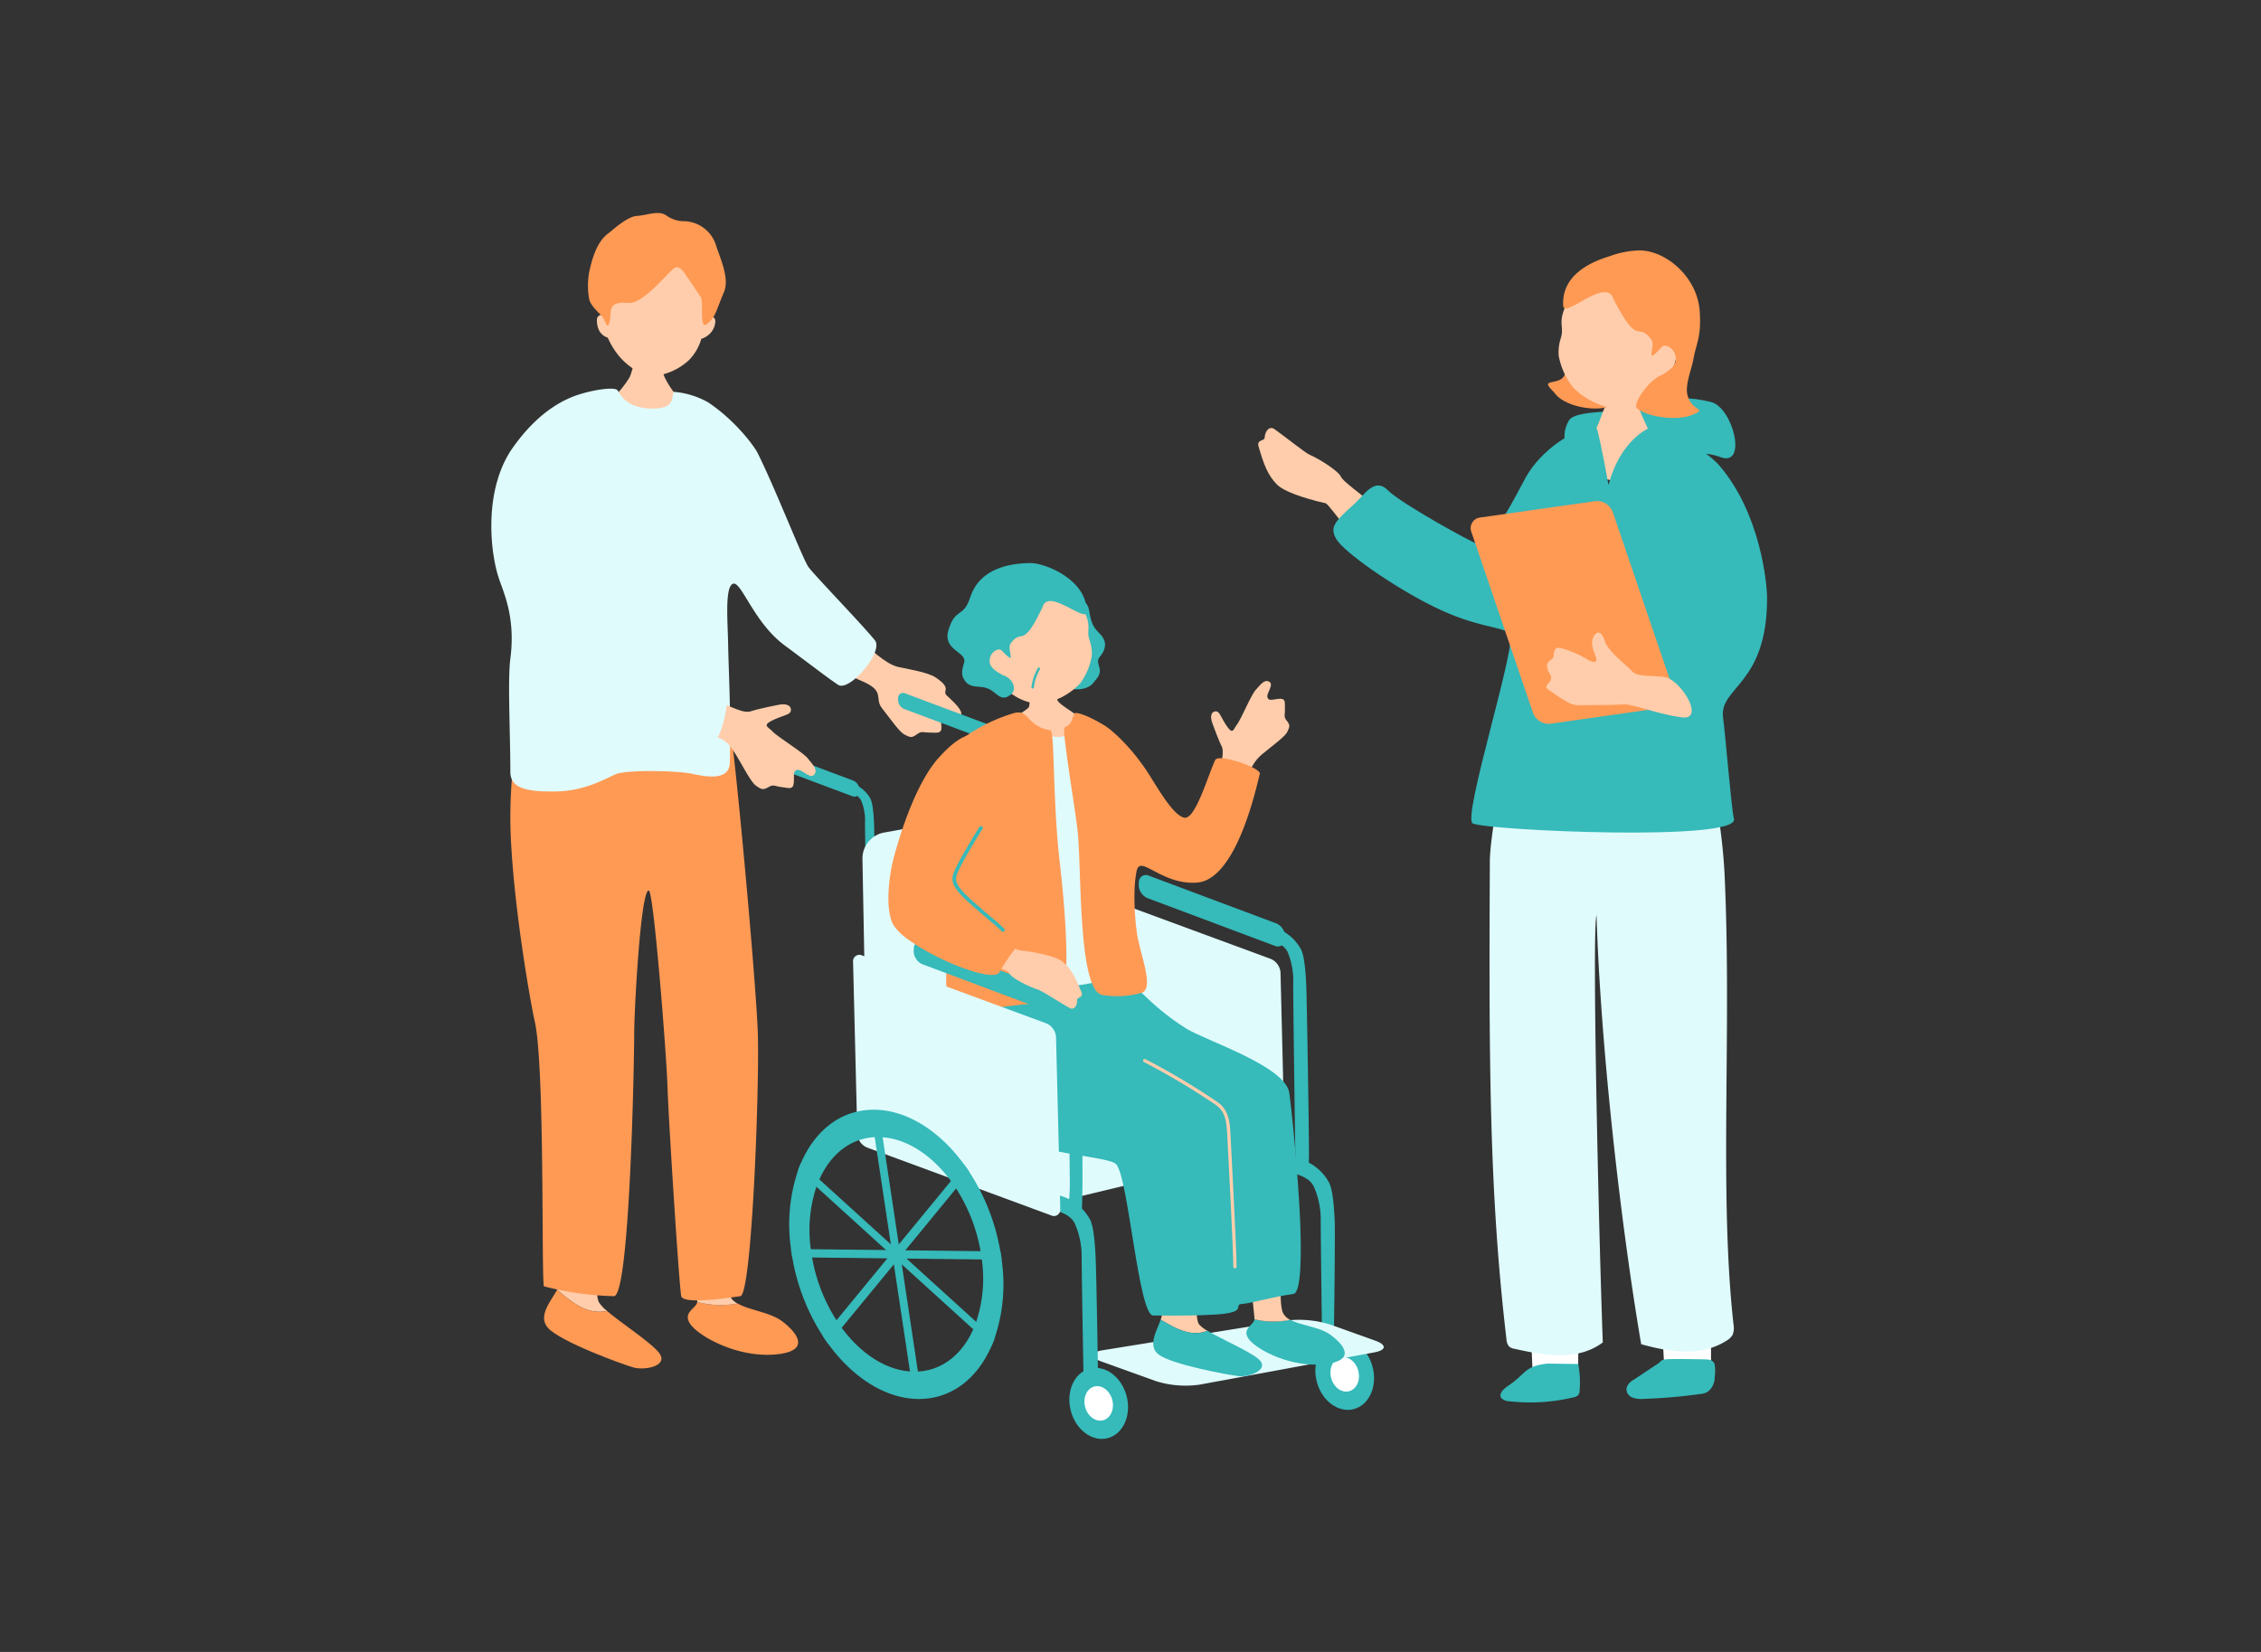
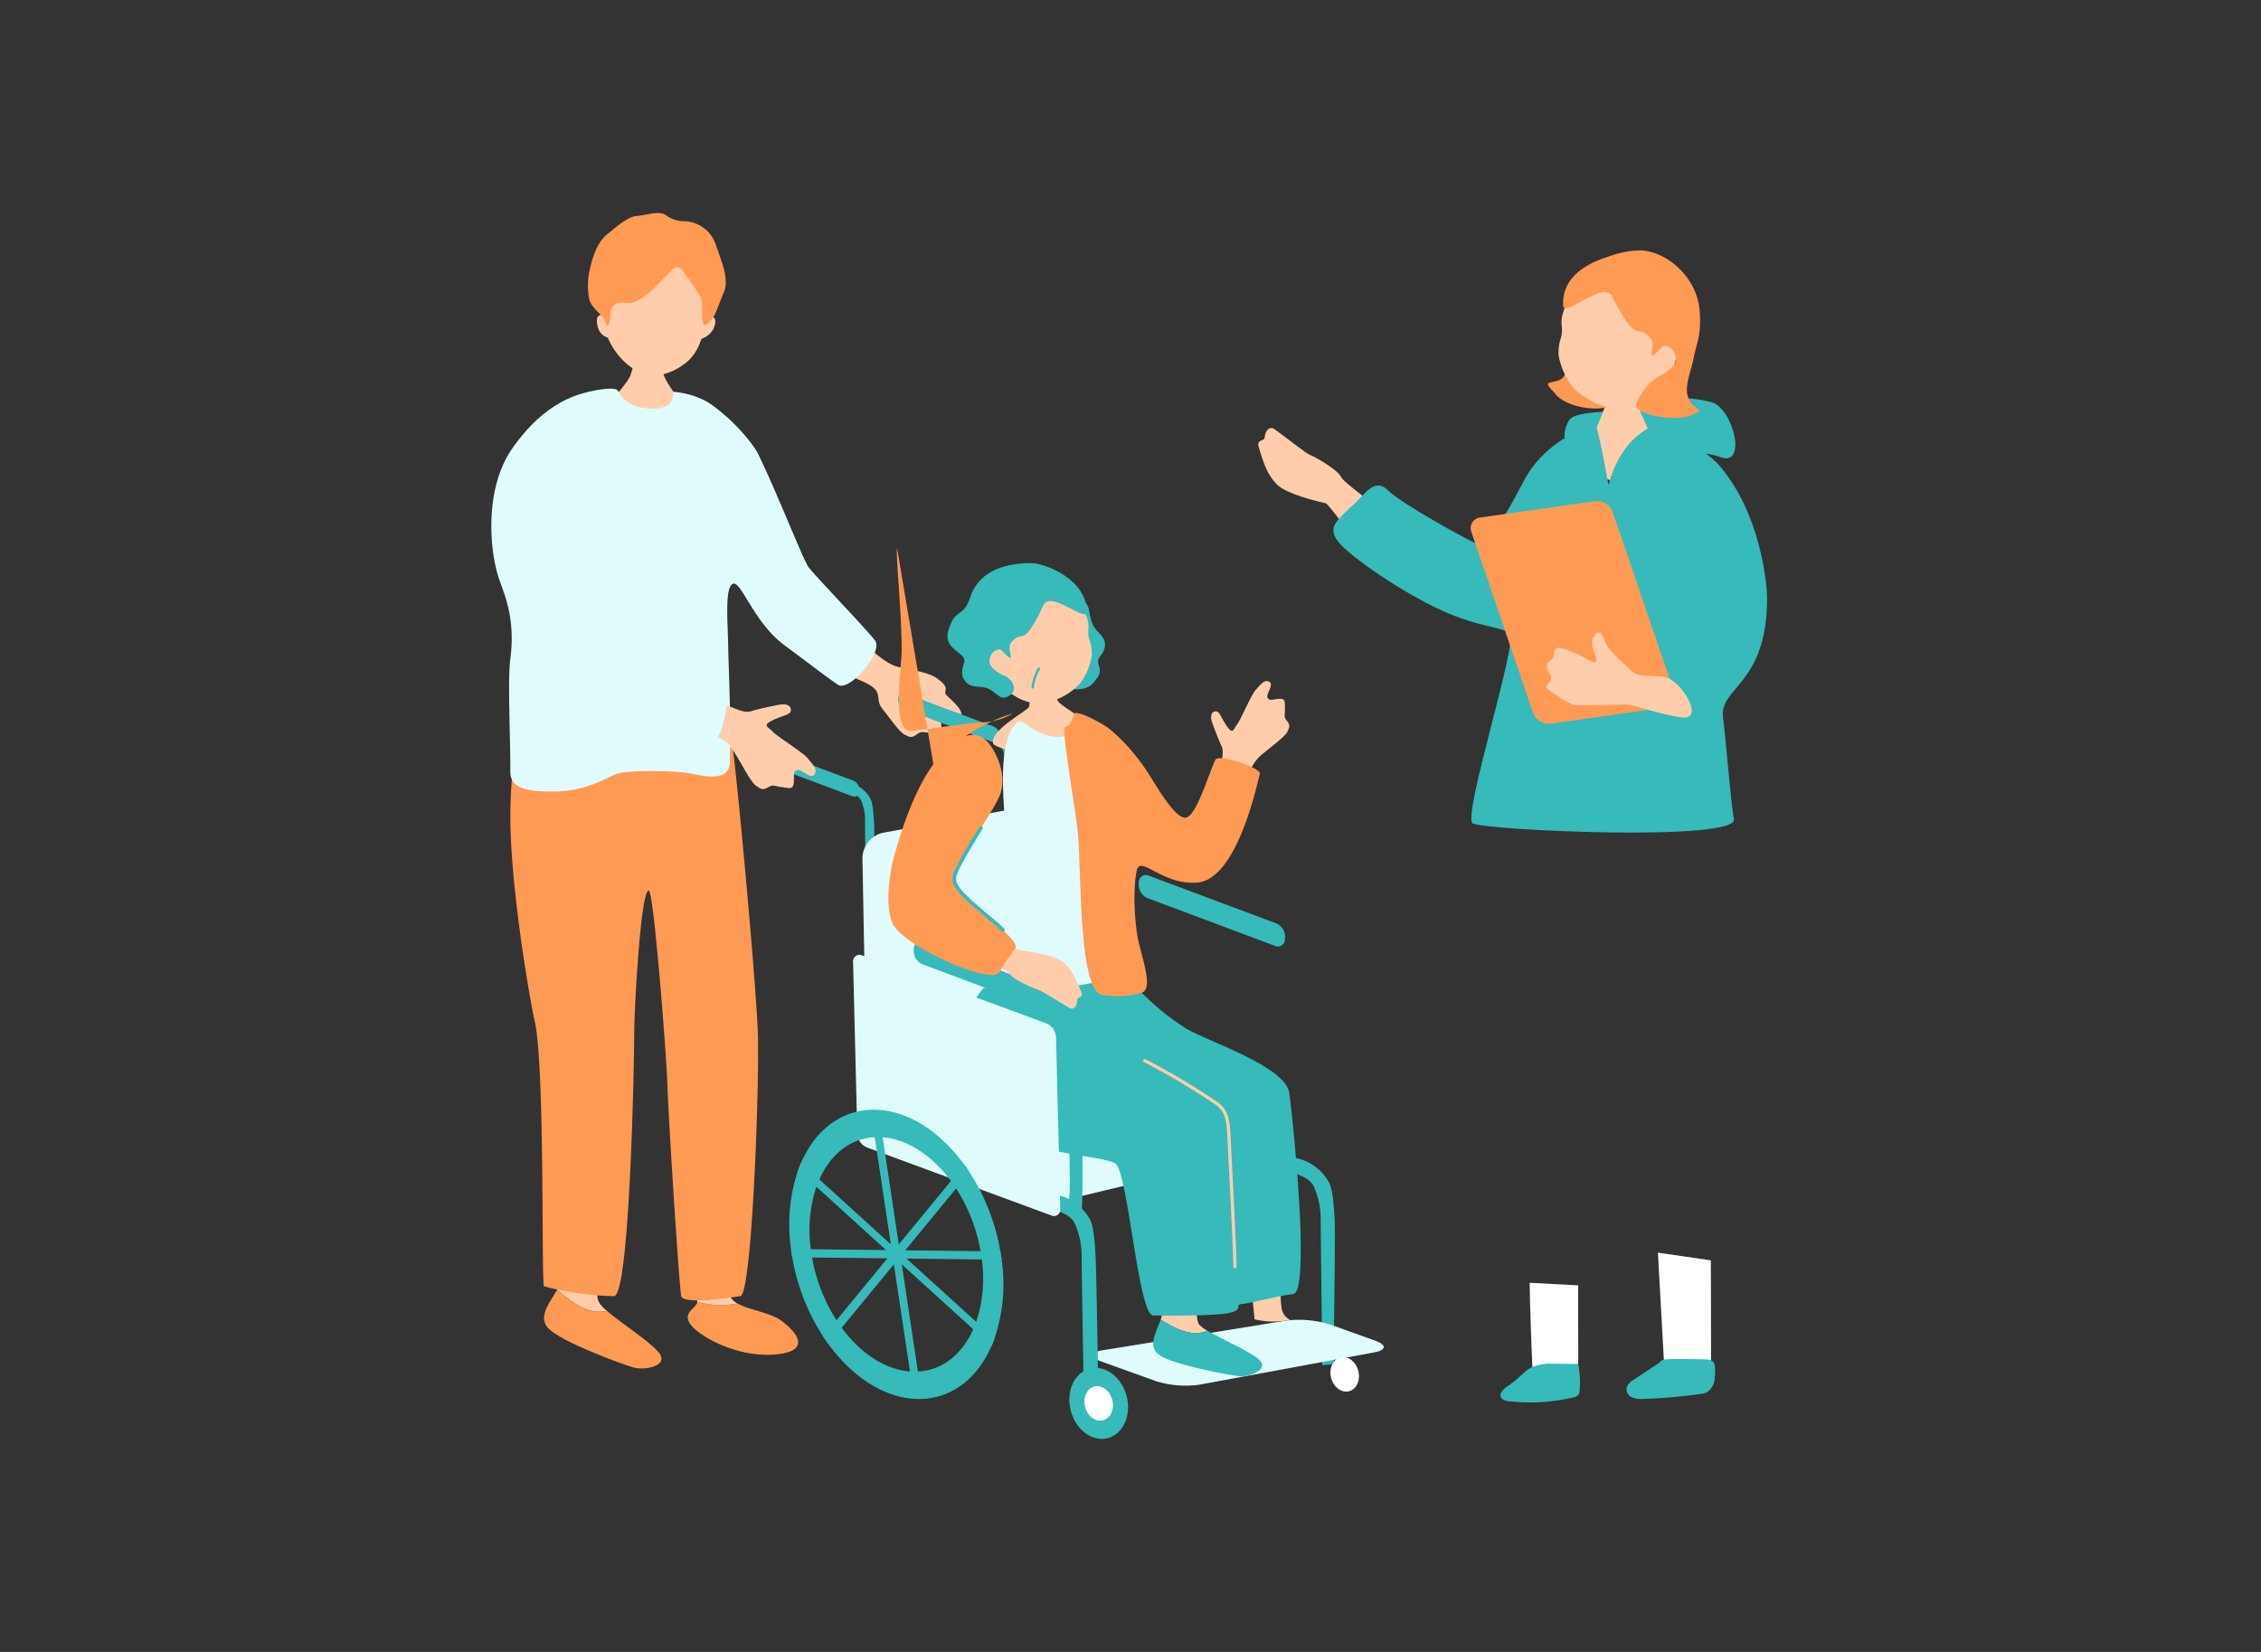
<svg xmlns="http://www.w3.org/2000/svg" width="520" height="380" viewBox="0 0 520 380">
  <rect x="0" y="0" width="520" height="380" fill="#333333" stroke="none" />
  <defs>
    <clipPath id="clip-path">
      <rect id="長方形_6631" data-name="長方形 6631" width="293.405" height="282" fill="none" />
    </clipPath>
    <clipPath id="clip-cheader_equipment">
      <rect width="520" height="380" />
    </clipPath>
  </defs>
  <g id="cheader_equipment" clip-path="url(#clip-cheader_equipment)">
    <g id="グループ_10998" data-name="グループ 10998" transform="translate(113 49)">
      <g id="グループ_2056" data-name="グループ 2056" clip-path="url(#clip-path)">
        <path id="パス_2747" data-name="パス 2747" d="M80.623,93.361c2.428,1.693,5.732,5.335,8.887,6.1,1.7.413,6.731,1.14,8.645,2.424,3.985,2.674,1.368,3,2.561,4.156s4.012,3.483,3.214,4.728-2.958-.92-4-.574-.5,1.349-.436,3.028-.936,1.349-2.666,1.347-1.851-.451-3.029.43-1.575.639-2.786.033-3.251-3.621-5.186-6.063,1.079-3.977-5.205-6.5c-2.8-1.127-6.03-4.12-5.677-6.872,1.794-3.825,2.684-4.32,5.677-2.232" transform="translate(4.025 4.95)" fill="#ffcdab" />
        <path id="パス_2748" data-name="パス 2748" d="M37.351,31.112c-.357,0-5.045.335-5.492.293a32.761,32.761,0,0,1-1.205,4.445c-.447.922-3.066,4.871-5.774,6.211-7.386,5.362,23.691,3.523,18.551.565-2.059-1.781-4.806-5.727-5.209-7.551-.294-1.337-.87-3.458-.87-3.962" transform="translate(1.275 1.671)" fill="#ffcdab" />
        <path id="パス_2749" data-name="パス 2749" d="M24.66,23.3c-.489-8.029,2.1-17.649,11.827-17.649S49.189,15.89,48.7,23.919c.454-.456,1.575-.564,1.575.753a4.213,4.213,0,0,1-1.027,2.534,4.752,4.752,0,0,1-2.193,1.438,11.506,11.506,0,0,1-2.808,4.863,14.055,14.055,0,0,1-8.219,3.7c-2.534.068-5.685-2.192-7.329-3.973a16.771,16.771,0,0,1-3.151-4.863,3.411,3.411,0,0,1-1.918-1.507,5.136,5.136,0,0,1-.548-2.945A1.055,1.055,0,0,1,24.66,23.3" transform="translate(1.237 0.304)" fill="#ffcdab" />
        <path id="パス_2750" data-name="パス 2750" d="M42.729,1.874A7.033,7.033,0,0,1,39.058.525c-1.734-1.2-4.481.014-6.742.151s-5.655,3.356-6.592,4.045c-2.547,1.872-3.67,5.693-4.344,8.839a17.349,17.349,0,0,0,0,6.293c.411,1.575,2.031,2.868,2.921,3.9s1.235,3.52,1.783,1.192-.709-4.688,4.36-4.263c3.277.275,8.806-6.7,10.313-7.866s2.518,1.1,3.2,1.993,2.217,3.286,3.039,4.45-.454,7.916,1.573,6.218c1.858-1.555,1.872-2.7,3.821-7.341,1.315-3.137-.974-7.941-1.8-10.562a7.915,7.915,0,0,0-7.866-5.693" transform="translate(1.133 0)" fill="#ff9a55" />
        <path id="パス_2751" data-name="パス 2751" d="M14.363,235.74a7.216,7.216,0,0,0,.571-1.25c.881-2.767.155-10.07.658-11.957,0,0,9.388,1.738,9.262,4.5s-2.122,9.214-.864,11.6a8.407,8.407,0,0,0,1.847,1.974c-4.419,1-8.027-1.922-11.474-4.874" transform="translate(0.772 11.955)" fill="#ffcdab" />
        <path id="パス_2752" data-name="パス 2752" d="M14.516,235.067c3.447,2.953,7.055,5.877,11.474,4.875,3.222,2.773,9.473,6.788,11.736,9.345,2.892,3.271-3.019,4.4-5.66,3.648s-16.728-5.911-19.621-9.056c-2.484-2.7.593-6.141,2.071-8.812" transform="translate(0.618 12.628)" fill="#ff9a55" />
        <path id="パス_2753" data-name="パス 2753" d="M54.33,238.076c2.745,1.566,7.546,2.038,10.234,4.078,3.648,2.766,6.792,7.043-1.886,7.672s-17.357-4.277-19.243-7.044c-1.847-2.708,1.478-3.61,1.622-5.062a21.017,21.017,0,0,0,9.274.356" transform="translate(2.303 12.771)" fill="#ff9a55" />
        <path id="パス_2754" data-name="パス 2754" d="M42.883,221.846s9.424-.744,9.8.765-1.321,10.469-.315,14.116a3.793,3.793,0,0,0,1.966,2.212,21,21,0,0,1-9.274-.357c0-.031.013-.061.013-.094,0-1.509-2.946-14.377-2.192-16.641" transform="translate(2.297 11.908)" fill="#ffcdab" />
        <path id="パス_2755" data-name="パス 2755" d="M7.452,106.786c-.3.4-3.951,14.391-3.2,31.006.783,17.344,4.784,39.383,5.489,42.338,2.415,10.13,1.5,60.877,2.16,61.036a69.729,69.729,0,0,0,16.072,2.257c3.648,0,4.662-53.672,4.662-60.561,0-5.015,1.462-32.826,3.347-32.751,1.144.044,4.115,38.38,4.3,44.841.209,7.282,2.766,47.478,3.191,48.54.754,1.887,10.944.308,13.586-.07s4.432-48.47,4-60.73c-.452-12.755-5.932-72.385-6.939-73.517s-46.662-2.39-46.662-2.39" transform="translate(0.223 5.737)" fill="#ff9a55" />
        <path id="パス_2756" data-name="パス 2756" d="M49.809,41.468a19,19,0,0,0-7.8-2.384c-.622.174.607,3.561-3.937,3.81-6.834.376-8.352-3.13-9.022-4.14s-6.792.013-10.447,1.492C11.507,43.121,6.983,49.08,5.04,51.779c-6.778,9.414-5.417,23.7-3.376,29.993,1.122,3.459,3.963,9.1,2.709,18.709-.644,4.93,0,17.062,0,26.016,0,3.785,3.76,4.593,10.3,4.509s10.853-2.577,13.839-3.934c2.41-1.1,14.115-.89,17.636-.136s8.6,1.626,8.708-2.587c.282-11.361-.308-21.727-.392-27.009s-.783-12.967.981-14.052C57.373,82.1,60.153,92,67.463,97.406c5.45,4.03,9.825,7.429,12.284,9.065,2.59,1.722,10.541-7.607,8.478-10.22C85.634,92.968,74.3,81.256,72.962,79.411s-7.394-17.549-11.686-26.2c-.954-1.924-5.5-7.812-11.467-11.747" transform="translate(0 2.06)" fill="#e0fbfc" />
        <path id="パス_2757" data-name="パス 2757" d="M107.342,114.083c1.637.562,3.632,1.211,4.31,2.615a11.848,11.848,0,0,1,.874,5.182c0,2.082.307,20.592.268,21.948-.051,1.709-.526,4.8,1.109,4.8,1,0,.836-2.289.9-4.868.052-1.985-.1-20.23-.2-21.973s-.247-4.368-.823-5.521a7.334,7.334,0,0,0-4.94-3.681c-2.325-.568-3.01-.978-3.2-.146-.339,1.457.416,1.207,1.7,1.648" transform="translate(5.671 6.015)" fill="#36baba" />
        <path id="パス_2758" data-name="パス 2758" d="M88.769,106.284a2.321,2.321,0,0,0,1.411,2.176l20.321,7.612a1.128,1.128,0,0,0,1.61-1.043l.022-.368a2.322,2.322,0,0,0-1.411-2.176L90.4,104.873a1.128,1.128,0,0,0-1.61,1.044Z" transform="translate(4.769 5.629)" fill="#36baba" />
        <path id="パス_2759" data-name="パス 2759" d="M76.728,125.905c1.638.562,3.632,1.211,4.31,2.615a11.846,11.846,0,0,1,.874,5.181c0,2.083.308,20.593.268,21.949-.051,1.709-.526,4.8,1.109,4.8,1,0,.836-2.288.9-4.867.052-1.985-.1-20.23-.2-21.973s-.247-4.368-.823-5.521a7.334,7.334,0,0,0-4.94-3.681c-2.325-.568-3.01-.978-3.2-.146-.338,1.457.416,1.207,1.7,1.648" transform="translate(4.026 6.65)" fill="#36baba" />
        <path id="パス_2760" data-name="パス 2760" d="M58.156,118.1a2.323,2.323,0,0,0,1.411,2.176l20.321,7.612a1.128,1.128,0,0,0,1.61-1.043l.022-.368a2.321,2.321,0,0,0-1.41-2.176l-20.321-7.612a1.128,1.128,0,0,0-1.61,1.044Z" transform="translate(3.124 6.264)" fill="#36baba" />
        <path id="パス_2761" data-name="パス 2761" d="M81.977,193.865a3.93,3.93,0,0,0,4.954,3.909l36.845-8.069a6.481,6.481,0,0,0,4.86-6.04L128.63,132.8a4.012,4.012,0,0,0-4.9-4.083L85.8,135.637a6.07,6.07,0,0,0-4.8,5.867Z" transform="translate(4.351 6.911)" fill="#e0fbfc" />
        <path id="パス_2762" data-name="パス 2762" d="M126.949,217.424l50.709-12.174-49.107-23.925L82.559,193.687Z" transform="translate(4.435 9.741)" fill="#e0fbfc" />
        <path id="パス_2763" data-name="パス 2763" d="M172.689,209.044c2.525.866,6.32,1.365,7.44,4.054a18.35,18.35,0,0,1,1.516,7.614c0,3.212.322,29.755.4,31.846s-.679,1.348,1.412,1.348,1.121-2.764,1.195-5.826.354-24.828.205-27.517-.38-6.735-1.27-8.514a11.305,11.305,0,0,0-7.617-5.676c-3.586-.876-6.145-2.517-6.538-.164-.378,2.276,1.275,2.156,3.259,2.837" transform="translate(9.099 11.012)" fill="#36baba" />
-         <path id="パス_2764" data-name="パス 2764" d="M180.173,255.6c1.136,4.418,4.938,7.26,8.489,6.347s5.508-5.237,4.37-9.656-4.937-7.259-8.489-6.346-5.507,5.237-4.37,9.655" transform="translate(9.662 13.203)" fill="#36baba" />
        <path id="パス_2765" data-name="パス 2765" d="M183.3,254.532c.552,2.147,2.4,3.528,4.125,3.084s2.676-2.545,2.123-4.692-2.4-3.528-4.124-3.084-2.676,2.545-2.124,4.692" transform="translate(9.839 13.417)" fill="#fff" />
-         <path id="パス_2766" data-name="パス 2766" d="M168.055,157.943c2.358.808,5.233,1.744,6.21,3.767a17.1,17.1,0,0,1,1.257,7.466c0,3,.442,37.1.511,39.057s-.666,3.736,1.288,3.736,1.761-.5,1.83-3.362-.491-37.059-.631-39.571-.355-6.292-1.185-7.953a10.559,10.559,0,0,0-7.116-5.3c-3.349-.818-4.337-1.409-4.616-.21-.488,2.1.6,1.738,2.453,2.373" transform="translate(8.89 8.321)" fill="#36baba" />
        <path id="パス_2767" data-name="パス 2767" d="M141.3,146.707a3.346,3.346,0,0,0,2.033,3.135l29.272,10.966a1.625,1.625,0,0,0,2.32-1.5l.033-.529a3.345,3.345,0,0,0-2.033-3.135l-29.273-10.966a1.624,1.624,0,0,0-2.319,1.5Z" transform="translate(7.591 7.765)" fill="#36baba" />
        <path id="パス_2768" data-name="パス 2768" d="M145.776,255.722a22.847,22.847,0,0,0,10.03.819l40.2-7.424c2.82-.52,2.918-1.737.218-2.7l-10.334-3.7a24.049,24.049,0,0,0-10.054-.924l-42.312,6.835c-2.83.457-2.939,1.626-.241,2.6Z" transform="translate(7.055 12.979)" fill="#e0fbfc" />
-         <path id="パス_2769" data-name="パス 2769" d="M128.921,189.076a3.7,3.7,0,0,0,2.237,3.126l42.317,15.6a1.472,1.472,0,0,0,2.123-1.519l-.972-39.519a3.7,3.7,0,0,0-2.238-3.127l-42.316-15.6a1.471,1.471,0,0,0-2.123,1.519Z" transform="translate(6.874 7.946)" fill="#e0fbfc" />
        <path id="パス_2770" data-name="パス 2770" d="M52.18,107.709c2.732,1.139,3.837,1.509,5.094,1.1s4.362-1.076,6.242-1.444,2.919.238,2.818,1.289-1.689,1.056-4.185,2.269-1.047,1.487-.022,2.6,6.988,4.8,8.024,6.1,2.5,2.663,1.551,3.8-2.818-1.29-3.892-1.08-.67,1.274-.818,2.948-1.1,1.219-2.817,1-1.779-.684-3.059.04-1.644.433-2.767-.323-2.764-4-4.373-6.673-2.772-4.2-5.475-4.758a6.37,6.37,0,0,1-.5-4.907c2.267-3.566,3.753-2.125,4.183-1.946" transform="translate(2.565 5.762)" fill="#ffcdab" />
        <path id="パス_2771" data-name="パス 2771" d="M18.894,64.983c-.1,3.09,1.828,14.111,9.377,20.147,5.367,4.291,13.318,11.044,16.9,13.128,5.137,2.992,9.306,5.829,9.243,7.947-.1,3.488-1.643,13.295-4.444,12.239s-15.579-7.077-22.55-12.239c-7.007-5.189-17.51-9.892-19.579-14.879S.551,77.12,2.595,71.945s16.522-13.954,16.3-6.962" transform="translate(0.114 3.351)" fill="#e0fbfc" />
        <path id="パス_2772" data-name="パス 2772" d="M158.89,123.158c.763-2.547,1.173-4.93.632-5.989s-1.558-3.723-2.144-5.34-.192-2.624.755-2.679,1.17,1.353,2.591,3.4,1.465.724,2.309-.339,3.29-6.865,4.3-7.964,2.017-2.587,3.154-1.9-.754,2.679-.419,3.6,1.223.419,2.729.318,1.234.807,1.274,2.361-.361,1.673.458,2.709.611,1.4.1,2.5-3.173,3.005-5.319,4.8a9.678,9.678,0,0,0-3.691,5.632c-.118.463-.274,1.087-.459,1.806-2.4-.274-4.868-.379-7.165-.768.482-1.105.826-1.918.9-2.154" transform="translate(8.44 5.489)" fill="#ffcdab" />
        <path id="パス_2773" data-name="パス 2773" d="M123.107,100.17c-.314.039-4.466.8-4.862.81-.075.683-.185,6.4-.477,7.262s-9.518,5.614-8.167,8.586c5.04,3.342,20.58,2.237,23.2-1.683,3.467-1.335-7.913-6.852-8.466-8.412-.4-1.143-1.177-6.121-1.232-6.564" transform="translate(5.881 5.381)" fill="#ffcdab" />
        <path id="パス_2774" data-name="パス 2774" d="M132.291,103.153c-1.909,2.934-6.209,1.807-9.079.943-6.126-1.846,1.166-11.184,1.787-12.608s.095-11.015,5.206-6.273c1.344,1.247.4,3.785,2.509,6.273.652.77,2.119,1.847,1.928,3.577-.228,2.071-1.642,2.4-1.6,3.621s1.3,2.26-.752,4.467" transform="translate(6.488 4.508)" fill="#36baba" />
        <path id="パス_2775" data-name="パス 2775" d="M111.745,104.5c3.164,3.425,7.148,4.594,10.133,3.948a15.373,15.373,0,0,0,7.765-4.438,14.743,14.743,0,0,0,2.7-6.415,9.353,9.353,0,0,0-.526-3.555c-.94-2.72,1.005-3.093-2.2-8.3-.973-1.582-6.393-8.635-14.535-7.333-7.157,1.146-11.514,19.177-3.334,26.1" transform="translate(5.765 4.203)" fill="#ffcdab" />
        <path id="パス_2776" data-name="パス 2776" d="M121.4,86.608c1.275-4.7,10.072,3.763,10.147,1.016.2-7.305-9.494-11.261-12.953-11.207-4.824.077-11.627,1.211-13.81,7.9-1.6,4.9-3.434,2.216-5.016,7.578-1.35,4.574,4.169,4.94,3.651,7.292-.162.737-.9,2.439-.189,3.764.941,1.757,2.064,1.839,4.093,1.976,3.544.238,3.905,3.792,6.633,1.881,1.938-1.356.429-4.042-1.733-4.627-3.343-1.8-3.115-2.947-2.844-4.113s1.89-2.309,2.657-1.513c3.811,3.958,1.021-.255,2.039-1.637,2.767-3.757,2.566,1.706,7.324-8.305" transform="translate(5.348 4.105)" fill="#36baba" />
        <path id="パス_2777" data-name="パス 2777" d="M146.093,242.471a6.4,6.4,0,0,0,.313-1.177c.357-2.548.408-13.945.567-15.668,0,0,7.518-1.575,7.82.861s-1.313,15.185.141,17.086a7.466,7.466,0,0,0,1.907,1.45c-3.711,1.532-7.3-.486-10.748-2.552" transform="translate(7.848 12.094)" fill="#ffcdab" />
        <path id="パス_2778" data-name="パス 2778" d="M146.18,241.587c3.45,2.066,7.037,4.084,10.748,2.552,3.229,1.943,9.285,4.52,11.643,6.419,3.014,2.426-1.982,4.294-4.4,4.027s-15.493-2.676-18.488-4.992c-2.572-1.99-.4-5.453.5-8.006" transform="translate(7.761 12.978)" fill="#36baba" />
-         <path id="パス_2779" data-name="パス 2779" d="M174.878,241.62c2.466,1.327,6.729,1.64,9.156,3.388,3.292,2.371,6.172,6.09-1.5,6.838s-15.471-3.407-17.2-5.817c-1.7-2.359,1.231-3.232,1.326-4.52a18.614,18.614,0,0,0,8.223.112" transform="translate(8.853 12.974)" fill="#36baba" />
        <path id="パス_2780" data-name="パス 2780" d="M165.727,227.792s6.682-2.044,7.049-.715-.7,10.217.271,13.426a3.359,3.359,0,0,0,1.79,1.916,18.636,18.636,0,0,1-8.224-.113.71.71,0,0,0,.009-.083c-.033-1.337-1.514-12.409-.9-14.431" transform="translate(8.895 12.175)" fill="#ffcdab" />
        <path id="パス_2781" data-name="パス 2781" d="M107.711,169.419c-.231.4-10.385,11.286-3.5,26.405,5.5,12.071,31.356,11.618,33.974,14.066,2.825,2.642,5.165,34.873,8.573,34.848,1.306-.009,7.594.149,13.873-.195,8.514-.465,4.144-2.317,6.656-2.474,1.8-.112,6.967-1.635,11.7-2.287,1.949-.268,1.776-10.1,1.607-15.608-.172-5.649-1.246-20.614-2.533-30.605-.795-6.167-19.28-12.071-23.712-14.836-8.868-5.534-12.949-11.776-15.932-13.186-4.093-1.935-30.71,3.872-30.71,3.872" transform="translate(5.47 8.872)" fill="#36baba" />
        <path id="パス_2782" data-name="パス 2782" d="M163.372,232.846a.374.374,0,0,0,.374-.374c0-3.359-.8-18.844-1.182-26.285-.084-1.632-.149-2.871-.178-3.5-.162-3.344-.3-6.233-3.055-8.115a162.365,162.365,0,0,0-16.544-9.849.374.374,0,1,0-.328.673,160.909,160.909,0,0,1,16.449,9.8c2.328,1.589,2.553,3.9,2.729,7.533.031.632.095,1.874.179,3.506C162.2,213.66,163,229.132,163,232.472a.375.375,0,0,0,.375.374" transform="translate(7.642 9.921)" fill="#ffcdab" />
        <path id="パス_2783" data-name="パス 2783" d="M115.892,169.322c3.314,4.047,18.515,3.048,22-.852,4.583-5.132,1.532-12.071.486-23.476s-2.2-30.014-7.757-34.067c-1.674-1.219-2.6,3.631-5.944,3.65-6.027.036-8.447-4.745-9.776-3.431-5.392,5.331-2.572,21.711-1.924,34.035.529,10.106-1.023,19.331,2.916,24.141" transform="translate(5.999 5.949)" fill="#e0fbfc" />
        <path id="パス_2784" data-name="パス 2784" d="M125.124,112.467c2.367-.918,1.569-3.47,2.73-3.324,1.441.18,3.911,1.322,6.61,2.974,2.006,1.315,6.577,5.46,10.535,11.888,2.883,4.681,5.528,8.742,7.622,9.22,2.551.585,5.406-9.526,7.151-13.265.739-1.585,10.637,1.833,10.255,3.2-.659,2.352-5.2,24.381-14.489,25.011-8.205.557-12.991-6.568-13.831-2.713-.791,3.631-.591,9.7.06,14.337s4.1,12.678,1.084,13.728a21.228,21.228,0,0,1-9.029.5c-5.716-.9-4.76-30.025-5.716-37.878-.614-5.49-3.692-23.4-2.981-23.674" transform="translate(6.716 5.863)" fill="#ff9a55" />
-         <path id="パス_2785" data-name="パス 2785" d="M98.874,136c1.358-7.118-.7-17.04,2.156-19.4a39.045,39.045,0,0,1,13.646-7.358c3.829-1.184,2.895,2.93,8.587,3.9,1.026.045.475,15.761,2.164,30.417,1.8,15.589,2.208,29.2.113,30.471a14.889,14.889,0,0,1-7.3,2.066c-2.9.215-14.115,1.74-15.808,1.973-4.961.686-2.545-14.119-2.517-18.524.054-8.586-1.394-21.678-1.038-23.545" transform="translate(5.309 5.857)" fill="#ff9a55" />
+         <path id="パス_2785" data-name="パス 2785" d="M98.874,136c1.358-7.118-.7-17.04,2.156-19.4a39.045,39.045,0,0,1,13.646-7.358a14.889,14.889,0,0,1-7.3,2.066c-2.9.215-14.115,1.74-15.808,1.973-4.961.686-2.545-14.119-2.517-18.524.054-8.586-1.394-21.678-1.038-23.545" transform="translate(5.309 5.857)" fill="#ff9a55" />
        <path id="パス_2786" data-name="パス 2786" d="M120.511,217.1c2.525.866,6.32,1.365,7.44,4.054a18.35,18.35,0,0,1,1.516,7.614c0,3.212.416,27.456.49,29.546s-.311,4.073,1.78,4.073,1.414.125,1.489-2.937-.4-28.143-.549-30.832-.38-6.735-1.27-8.514a11.305,11.305,0,0,0-7.618-5.676c-3.585-.876-6.144-2.517-6.536-.164-.379,2.276,1.274,2.156,3.258,2.837" transform="translate(6.296 11.445)" fill="#36baba" />
        <path id="パス_2787" data-name="パス 2787" d="M126.479,261.939c1.137,4.418,4.938,7.26,8.489,6.347s5.508-5.237,4.371-9.656-4.938-7.259-8.489-6.345-5.508,5.237-4.371,9.655" transform="translate(6.777 13.544)" fill="#36baba" />
        <path id="パス_2788" data-name="パス 2788" d="M129.608,260.874c.552,2.147,2.4,3.528,4.125,3.084s2.676-2.545,2.123-4.692-2.4-3.528-4.124-3.084-2.676,2.545-2.124,4.692" transform="translate(6.954 13.758)" fill="#fff" />
        <path id="パス_2789" data-name="パス 2789" d="M79.928,203.143a3.7,3.7,0,0,0,2.237,3.126l42.317,15.6a1.472,1.472,0,0,0,2.123-1.519l-.972-39.519a3.7,3.7,0,0,0-2.238-3.127L81.079,162.1a1.471,1.471,0,0,0-2.123,1.519Z" transform="translate(4.242 8.701)" fill="#e0fbfc" />
        <path id="パス_2790" data-name="パス 2790" d="M65.558,228.749c.047.32.094.626.155.946a47.975,47.975,0,0,0,7.106,18.228c.383.589.777,1.165,1.194,1.729,5.55,7.629,13.048,12.556,20.637,12.646s13.629-4.677,16.9-12.2c.25-.556.471-1.125.678-1.707a38.642,38.642,0,0,0,1.637-18.125c-.036-.319-.082-.626-.13-.945s-.1-.64-.157-.959a48.23,48.23,0,0,0-7.106-18.228c-.371-.59-.776-1.153-1.193-1.717-5.538-7.642-13.049-12.57-20.638-12.659S71,200.435,67.743,207.973a18.183,18.183,0,0,0-.679,1.693,38.846,38.846,0,0,0-1.637,18.124c.035.32.083.64.132.959m4.719,1c-.059-.307-.106-.626-.155-.945s-.1-.64-.132-.959a31.365,31.365,0,0,1,1.283-14.355c.207-.582.428-1.151.679-1.692,2.532-5.713,7.053-9.435,12.729-9.726.291-.023.6-.033.9-.03s.617.021.916.051c5.785.428,11.443,4.27,15.706,10.063.416.549.809,1.125,1.193,1.715a39.159,39.159,0,0,1,5.627,14.436c.061.319.109.639.157.959s.1.639.13.945a31.477,31.477,0,0,1-1.3,14.354,17.707,17.707,0,0,1-.678,1.707c-2.532,5.712-7.055,9.42-12.73,9.712-.291.023-.6.033-.9.029s-.617-.02-.917-.051c-5.784-.427-11.44-4.256-15.7-10.049-.415-.549-.809-1.125-1.194-1.728a39.038,39.038,0,0,1-5.614-14.436" transform="translate(3.494 10.516)" fill="#36baba" />
        <path id="パス_2791" data-name="パス 2791" d="M92.047,257.381l1.827.021-8.606-57.2-1.826-.021Z" transform="translate(4.483 10.754)" fill="#36baba" />
        <path id="パス_2792" data-name="パス 2792" d="M72.423,247.278c.384.589.777,1.165,1.194,1.729l3.072-3.739,12-14.6,1.093-1.33.442-.553.327-.381.766-.948L103,213.226l3.072-3.739c-.37-.59-.774-1.153-1.192-1.715l-3.072,3.739-12,14.6-.768.935-.314.381-.454.553-.325.4-.767.935L75.495,243.54Z" transform="translate(3.891 11.162)" fill="#36baba" />
        <path id="パス_2793" data-name="パス 2793" d="M65.539,227.116c.048.319.094.626.155.945l48.151.57c-.036-.319-.081-.625-.13-.945s-.1-.639-.157-.959l-48.151-.57c.036.319.083.64.132.959" transform="translate(3.514 12.149)" fill="#36baba" />
        <path id="パス_2794" data-name="パス 2794" d="M66.961,209.043l20.234,18.384,1.054.969.444.391.609.565.445.4,1.053.956,16.439,14.936,4.21,3.825c.249-.555.47-1.124.678-1.707L67.641,207.35a17.9,17.9,0,0,0-.68,1.693" transform="translate(3.597 11.139)" fill="#36baba" />
        <path id="パス_2795" data-name="パス 2795" d="M118.939,172.385c2.358.808,5.232,1.744,6.209,3.767a17.077,17.077,0,0,1,1.258,7.465c0,3,.443,29.665.385,31.619-.073,2.461-.757,6.909,1.6,6.909,1.443,0,1.2-3.3,1.3-7.013.074-2.86-.145-29.143-.285-31.655s-.355-6.292-1.185-7.954a10.561,10.561,0,0,0-7.117-5.3c-3.349-.818-4.336-1.409-4.615-.21-.488,2.1.6,1.738,2.453,2.373" transform="translate(6.251 9.097)" fill="#36baba" />
        <path id="パス_2796" data-name="パス 2796" d="M92.184,161.148a3.345,3.345,0,0,0,2.033,3.135l29.273,10.966a1.625,1.625,0,0,0,2.319-1.5l.033-.529a3.344,3.344,0,0,0-2.032-3.134L94.536,159.115a1.625,1.625,0,0,0-2.319,1.5Z" transform="translate(4.952 8.54)" fill="#36baba" />
        <path id="パス_2797" data-name="パス 2797" d="M100.4,119.25c7-4.5,11.166,3.846,9.772,8.162-2.121,6.573-13.754,24.8-9.772,27.312,8.123,5.124,15.608,8.465,16.547,8.564,1.462.153,7.849,1.006,9.8,2.661s2.871,3.512,4.265,6.933c.528,1.3-1.005,1.187-.988,1.733.05,1.555-.774,2.438-1.718,1.925-1.714-.935-6.458-4-7.317-4.248-1.514-.431-5.769-2.434-6.452-3.6s-2.5-1.2-5.236-2.021c-1.286-.384-8.021-2.326-14.134-4.176-6.916-2.094-8.16-5.92-7.535-9.69A80.851,80.851,0,0,1,92.5,135.732c3.369-8.823,4-13.97,7.906-16.482" transform="translate(4.7 6.337)" fill="#ffcdab" />
        <path id="パス_2798" data-name="パス 2798" d="M109.264,115.337c-3.01-2.912-6.5-1.162-11.007,3.825C91.739,126.376,87.711,142.7,87.455,144c-.621,3.171-1.456,9.383.079,13.086,2.29,5.527,23.258,14.665,24.716,11.358a39.906,39.906,0,0,1,3.578-5.327c1.786-2.273-14.118-12.419-14.118-15.585,0-3.88,8.057-14.169,10.4-19.286s-1.141-11.266-2.844-12.914" transform="translate(4.656 6.12)" fill="#ff9a55" />
        <path id="パス_2799" data-name="パス 2799" d="M112.252,158.159a.415.415,0,0,0,.294-.707,26.594,26.594,0,0,0-2.279-2.071c-.721-.606-1.817-1.528-3.749-3.2-4.715-4.078-5.382-5.392-4.9-7.052.5-1.733,4.392-8.233,5.928-10.651a.415.415,0,0,0-.7-.445c-.822,1.293-5.42,8.787-6.025,10.864-.639,2.192.42,3.818,5.153,7.91,1.938,1.674,3.036,2.6,3.759,3.206a25.757,25.757,0,0,1,2.224,2.021.412.412,0,0,0,.294.122" transform="translate(5.407 7.19)" fill="#36baba" />
        <path id="パス_2800" data-name="パス 2800" d="M118.168,104.068a.276.276,0,0,0,.276-.263,10.775,10.775,0,0,1,1.394-4.172.276.276,0,0,0-.463-.3,11.268,11.268,0,0,0-1.484,4.449.277.277,0,0,0,.264.289h.012" transform="translate(6.333 5.329)" fill="#36baba" />
        <path id="パス_2801" data-name="パス 2801" d="M249.661,54.609s14.026-3.108,20.382-.652,2.994-11.362-2.107-12.645c-10.5-2.641-11.27,1.743-22.128,2.107-6.207.209-9.709.727-10.537,2.107-3.161,5.269,1.787,10.338,1.787,10.338Z" transform="translate(12.582 2.174)" fill="#36baba" />
        <path id="パス_2802" data-name="パス 2802" d="M266.84,252.575l-.038-23.848-12.186-1.767,1.4,25.088Z" transform="translate(13.678 12.193)" fill="#fff" />
        <path id="パス_2803" data-name="パス 2803" d="M237.792,234.124c-.071,3.516.065,15.635-.007,19.151-3.554.31-6.961.326-10.471.94-.218-4.511-.674-16.162-.686-20.676Z" transform="translate(12.175 12.546)" fill="#fff" />
        <path id="パス_2804" data-name="パス 2804" d="M238.129,251.274a21.675,21.675,0,0,1,.314,6.228,1.564,1.564,0,0,1-.324.946,2.2,2.2,0,0,1-1.127.511,42.9,42.9,0,0,1-14.636.895,2.849,2.849,0,0,1-1.841-.673c-.794-.917.354-2.122,1.413-2.824,4.282-2.839,3.69-4.563,9.085-5.176Z" transform="translate(11.832 13.494)" fill="#36baba" />
        <path id="パス_2805" data-name="パス 2805" d="M249.416,254.954l5.47-3.64c1.188-.79.417-.744,1.786-1.041.868-.189,8.6-.025,9.483,0,1.543.047,1.826.91,1.882,1.149a9.926,9.926,0,0,1,.013,2.892,4.15,4.15,0,0,1-1.777,3.512,4.728,4.728,0,0,1-1.685.42,121.913,121.913,0,0,1-13.109,1.113,5.376,5.376,0,0,1-2.518-.391,2.076,2.076,0,0,1-1.185-2.138,3.3,3.3,0,0,1,1.641-1.877" transform="translate(13.309 13.44)" fill="#36baba" />
-         <path id="パス_2806" data-name="パス 2806" d="M262.557,106.365c1.333,6.064,3.65,11.9,5.861,17.648,1.99,5.172,3.235,16.7,3.5,22.307,1.708,36.361-1.306,73.2,2.056,103.618a4.481,4.481,0,0,1-.167,2.373,3.62,3.62,0,0,1-1.444,1.417c-5.847,3.746-13.053,2.644-19.617.808-4.616-27.065-9.332-68.068-10.273-98.709-1.054,3.161.427,70.294,1.443,98.3-5.748,4.346-13.464,3-20.306,1.468a2.4,2.4,0,0,1-1.28-.573,2.908,2.908,0,0,1-.575-1.694c-3.964-33.707-4.034-63.762-3.814-109.859C217.961,138.5,220.2,126,221.4,121.2c1.314-5.246,4.8-9.838,5-15.275a139.789,139.789,0,0,0,34.936-.274Z" transform="translate(11.704 5.676)" fill="#e0fbfc" />
        <path id="パス_2807" data-name="パス 2807" d="M168.838,49.252c-.046.648-1.845.331-1.38,1.927,1.227,4.214,2.092,6.524,4.187,8.715s9.536,3.986,11.244,4.347c.787.166,8.147,10.821,10.361,11.953,2.726,1.67,13.259-1,6.5-6.744-5.74-5.282-12.677-9.833-13.342-11.3s-5.443-4.352-7.179-5.047c-.985-.4-6.212-4.6-8.123-5.917-1.049-.723-2.132.219-2.264,2.062" transform="translate(8.992 2.522)" fill="#ffcdab" />
        <path id="パス_2808" data-name="パス 2808" d="M249.951,38.006c-.332.009-4.677.464-5.094.433-.144.751-2.011,5.418-2.346,6.363A63.861,63.861,0,0,1,236.913,56c4.934,4.261,18.6,5.828,21.728,1.755-.883-.431-7.348-14.056-7.771-15.849-.311-1.315-.905-3.4-.919-3.9" transform="translate(12.727 2.042)" fill="#ffcdab" />
        <path id="パス_2809" data-name="パス 2809" d="M232.038,39.668c2.284,3.289,9.23,4.381,12.482,3.293,6.942-2.322-4.66-8.785-5.305-11.79-.472-2.2-2.258-1.591-4.579,1.327-.72.9,1.3,3.645-2.056,4.559-1.9.517-2.97.159-.542,2.611" transform="translate(12.39 1.603)" fill="#ff9a55" />
        <path id="パス_2810" data-name="パス 2810" d="M256.76,39.544c-3.5,4.026-8.015,5.5-11.451,4.867a17.589,17.589,0,0,1-9.034-4.807,16.9,16.9,0,0,1-3.307-7.242,10.685,10.685,0,0,1,.478-4.084c.981-3.143-1.257-3.5,2.227-9.571,1.058-1.843,7.013-10.1,16.368-8.889,8.225,1.062,12.044,21.3,4.718,29.727" transform="translate(12.513 0.521)" fill="#ffcdab" />
        <path id="パス_2811" data-name="パス 2811" d="M245.52,19.374c-1.622-5.332-11.389,4.652-11.57,1.513-.391-6.771,5.784-9.9,10.657-11.379a21.547,21.547,0,0,1,7.034-1.349c6.239.172,13.179,6.321,13.7,13.977.411,6.1-.784,7.245-1.48,11.2-.356,2.029-1.942,5.812-1.331,8.117,1.042,3.927,4.853,2.956,1.1,4.539-3.546,1.5-10.309.46-12.649-1.435-1.36-1.1,3.124-6.957,5.577-7.7,3.761-2.173,3.459-3.48,3.108-4.8s-2.241-2.575-3.091-1.639c-4.221,4.659-1.176-.255-2.389-1.8-3.295-4.2-2.875,2.04-8.664-9.244" transform="translate(12.567 0.438)" fill="#ff9a55" />
        <path id="パス_2812" data-name="パス 2812" d="M275.913,136.854c1.265,5.279-56.574,2.676-60.062,1.054-2.591-1.2,10.548-42.138,8.5-43.74-2.16-1.686-7.576-1.264-17.407-6.091-9.062-4.436-20.769-12.56-22.529-15.658-1.581-2.782-.053-4.046,3.372-7.3,2.94-2.3,5.237-7.155,8.556-3.836,3.035,3.035,19.2,11.96,20.9,12.487,2.666.569,9.1-12.444,10.811-15.521,3.393-6.1,11.106-11.528,16.206-11.328.274.011,1.338,5.142,2.8,13.108,2.676-10.105,8.83-12.761,9-12.929.885-.864,12.149,3.414,16.543,8.535C282,66.6,283.532,82.672,283.532,86.086c.009,19.979-11.044,20.411-10.127,27.439.664,5.09,1.866,20.653,2.508,23.329" transform="translate(9.874 2.52)" fill="#36baba" />
        <path id="パス_2813" data-name="パス 2813" d="M228.091,111.617a3.878,3.878,0,0,0,4.047,2.485l26.391-3.759a2.466,2.466,0,0,0,2.059-3.354l-14.167-41.6a3.879,3.879,0,0,0-4.047-2.485l-26.393,3.759a2.466,2.466,0,0,0-2.059,3.354Z" transform="translate(11.484 3.378)" fill="#ff9a55" />
        <path id="パス_2814" data-name="パス 2814" d="M261.5,111.094c-5.43-.649-11.483-3.139-13.442-2.981s-7.289.174-10.7.174c-1.389,0-3.18-1.16-6.656-3.578-1.537-1.07,1.531-1.607.419-3.5-1.872-3.194.628-2.971.78-4.087.263-1.928.29-2.475,2.767-1.649a22.505,22.505,0,0,1,4.972,2.272c1.016.63,2.741,1.223,1.938-.809s-1.12-3.2-.357-4.53,1.895-1.079,2.592,1.483c1.449,2.8,4.909,5.169,6.094,6.535s3.577.965,7.377,1.369,9.649,9.956,4.219,9.306" transform="translate(12.37 4.921)" fill="#ffcdab" />
      </g>
    </g>
  </g>
</svg>